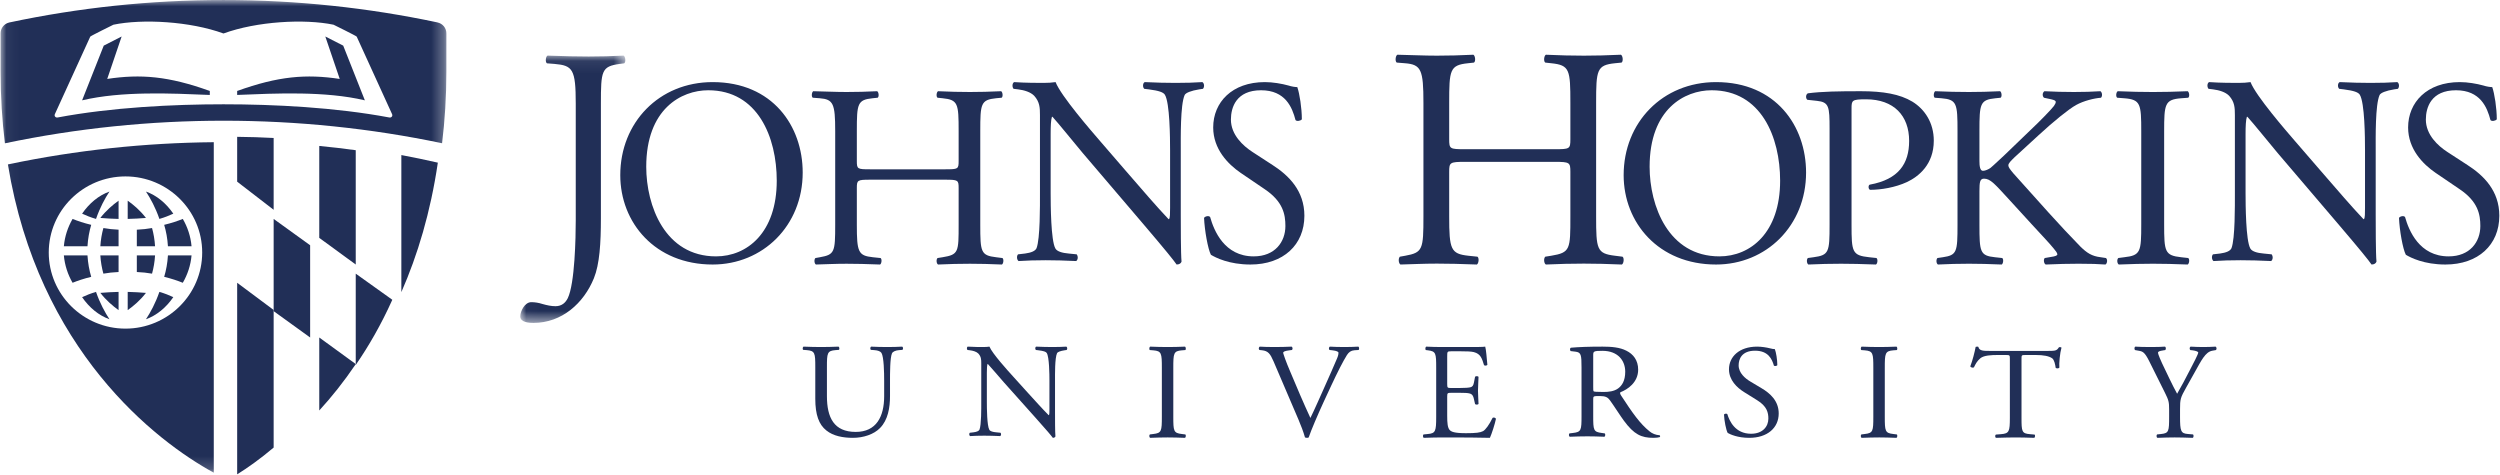
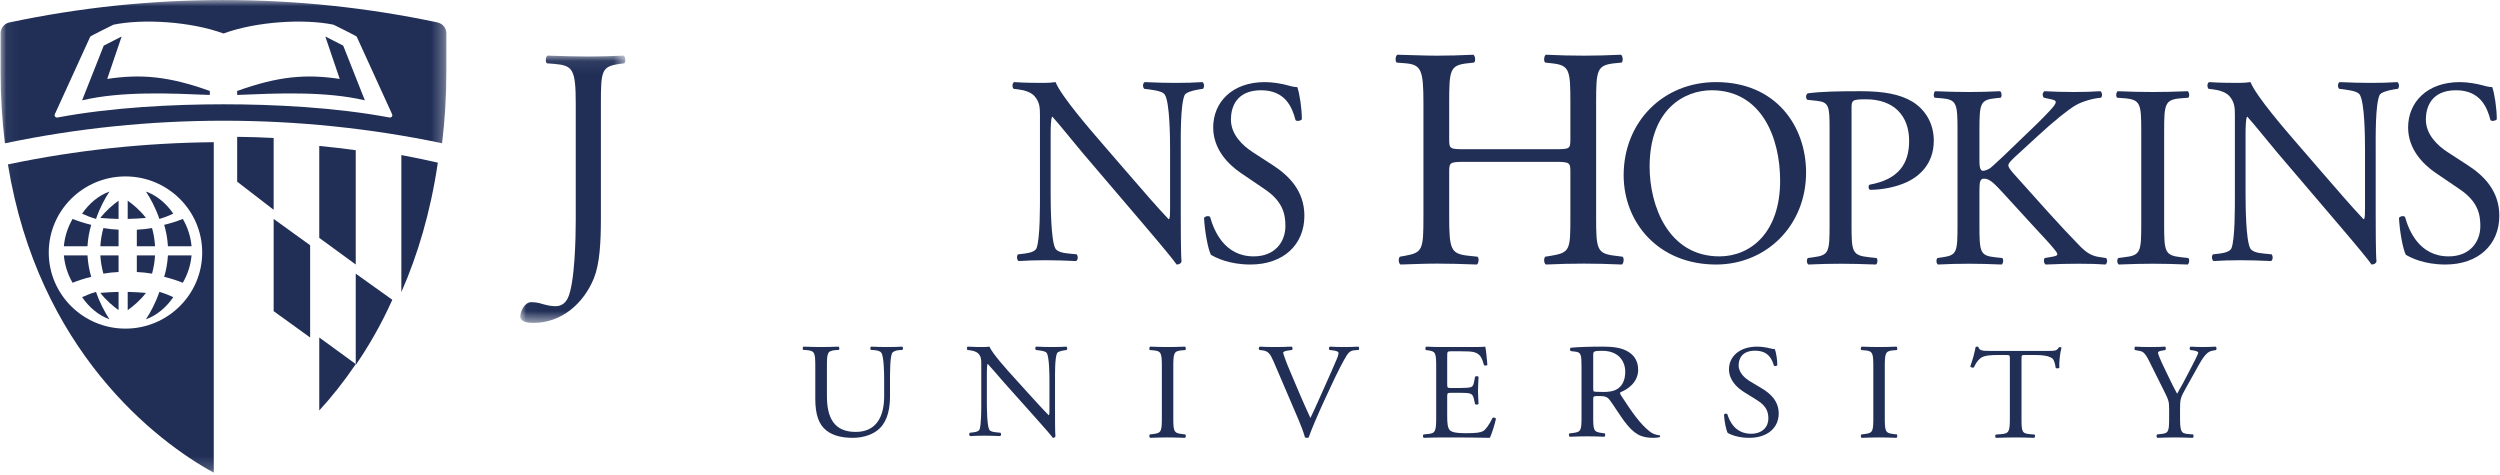
<svg xmlns="http://www.w3.org/2000/svg" xmlns:xlink="http://www.w3.org/1999/xlink" width="200px" height="38px" viewBox="0 0 200 38" version="1.1">
  <title>johns-hopkins-logo</title>
  <defs>
    <polygon id="path-1" points="0.046 0.003 35.711 0.003 35.711 37.816 0.046 37.816" />
    <polygon id="path-3" points="0.026 0.069 8.431 0.069 8.431 21.454 0.026 21.454" />
  </defs>
  <g id="v1" stroke="none" stroke-width="1" fill="none" fill-rule="evenodd">
    <g id="HomePage-Desktop" transform="translate(-165, -621)">
      <g id="johns-hopkins-logo" transform="translate(165, 621)">
        <path d="M70.733,30.46 C70.733,29.794 70.71,28.558 70.518,28.236 C70.438,28.106 70.233,28.031 69.949,28.01 L69.665,27.989 C69.598,27.912 69.619,27.774 69.686,27.73 C70.12,27.752 70.539,27.762 70.983,27.762 C71.46,27.762 71.766,27.752 72.177,27.73 C72.267,27.784 72.256,27.923 72.2,27.989 L71.926,28.01 C71.643,28.031 71.426,28.128 71.358,28.268 C71.201,28.623 71.201,29.857 71.201,30.46 L71.201,31.676 C71.201,32.609 71.041,33.598 70.403,34.241 C69.914,34.748 69.072,35.027 68.232,35.027 C67.448,35.027 66.665,34.886 66.109,34.437 C65.508,33.964 65.223,33.179 65.223,31.901 L65.223,29.364 C65.223,28.247 65.199,28.064 64.54,28.01 L64.257,27.989 C64.19,27.945 64.212,27.762 64.279,27.73 C64.846,27.752 65.233,27.762 65.688,27.762 C66.154,27.762 66.53,27.752 67.084,27.73 C67.154,27.762 67.176,27.945 67.108,27.989 L66.836,28.01 C66.177,28.064 66.154,28.247 66.154,29.364 L66.154,31.686 C66.154,33.415 66.721,34.553 68.46,34.553 C70.107,34.553 70.733,33.33 70.733,31.696 L70.733,30.46" id="Fill-1" fill="#212F57" />
        <path d="M84.402,33.029 C84.402,33.351 84.402,34.629 84.434,34.909 C84.414,34.973 84.348,35.027 84.227,35.027 C84.096,34.844 83.78,34.469 82.829,33.405 L80.294,30.569 C79.998,30.235 79.255,29.354 79.026,29.117 L79.004,29.117 C78.96,29.245 78.948,29.494 78.948,29.815 L78.948,32.157 C78.948,32.663 78.96,34.06 79.147,34.382 C79.211,34.501 79.431,34.564 79.705,34.586 L80.043,34.62 C80.108,34.704 80.097,34.833 80.019,34.887 C79.529,34.867 79.147,34.854 78.742,34.854 C78.282,34.854 77.988,34.867 77.605,34.887 C77.527,34.833 77.517,34.684 77.583,34.62 L77.878,34.586 C78.131,34.553 78.304,34.489 78.359,34.37 C78.512,33.986 78.501,32.673 78.501,32.157 L78.501,29.053 C78.501,28.751 78.49,28.526 78.261,28.278 C78.108,28.128 77.844,28.053 77.583,28.021 L77.399,27.999 C77.333,27.935 77.333,27.774 77.419,27.73 C77.878,27.762 78.457,27.762 78.654,27.762 C78.83,27.762 79.014,27.752 79.156,27.73 C79.375,28.278 80.666,29.698 81.026,30.094 L82.085,31.266 C82.84,32.093 83.375,32.695 83.89,33.212 L83.91,33.212 C83.955,33.158 83.955,32.985 83.955,32.76 L83.955,30.46 C83.955,29.956 83.943,28.558 83.737,28.236 C83.671,28.138 83.496,28.074 83.059,28.021 L82.872,27.999 C82.797,27.935 82.806,27.762 82.894,27.73 C83.397,27.752 83.769,27.762 84.185,27.762 C84.653,27.762 84.939,27.752 85.309,27.73 C85.397,27.784 85.397,27.935 85.332,27.999 L85.179,28.021 C84.828,28.074 84.61,28.16 84.567,28.247 C84.381,28.634 84.402,29.965 84.402,30.46 L84.402,33.029" id="Fill-2" fill="#212F57" />
        <path d="M92.948,29.429 C92.948,28.267 92.925,28.081 92.266,28.027 L91.986,28.005 C91.919,27.96 91.942,27.762 92.009,27.73 C92.567,27.754 92.948,27.762 93.417,27.762 C93.864,27.762 94.243,27.754 94.802,27.73 C94.869,27.762 94.891,27.96 94.825,28.005 L94.546,28.027 C93.886,28.081 93.864,28.267 93.864,29.429 L93.864,33.33 C93.864,34.49 93.886,34.644 94.546,34.72 L94.825,34.755 C94.891,34.797 94.869,34.994 94.802,35.027 C94.243,35.007 93.864,34.994 93.417,34.994 C92.948,34.994 92.567,35.007 92.009,35.027 C91.942,34.994 91.919,34.82 91.986,34.755 L92.266,34.72 C92.925,34.644 92.948,34.49 92.948,33.33 L92.948,29.429" id="Fill-3" fill="#212F57" />
        <path d="M101.88,28.902 C101.619,28.3 101.45,28.074 100.961,28.021 L100.755,27.999 C100.677,27.935 100.688,27.784 100.778,27.73 C101.108,27.752 101.471,27.762 101.959,27.762 C102.458,27.762 102.856,27.752 103.333,27.73 C103.412,27.774 103.435,27.935 103.357,27.999 L103.184,28.021 C102.753,28.074 102.664,28.138 102.651,28.225 C102.674,28.333 102.866,28.913 103.218,29.73 C103.741,30.976 104.263,32.211 104.832,33.437 C105.183,32.728 105.66,31.622 105.921,31.051 C106.249,30.321 106.785,29.107 106.977,28.644 C107.068,28.419 107.079,28.3 107.079,28.225 C107.079,28.15 106.965,28.064 106.567,28.021 L106.364,27.999 C106.283,27.935 106.306,27.774 106.387,27.73 C106.704,27.752 107.137,27.762 107.565,27.762 C107.941,27.762 108.294,27.752 108.667,27.73 C108.746,27.774 108.746,27.945 108.691,27.999 L108.351,28.021 C108.077,28.042 107.907,28.172 107.759,28.397 C107.443,28.902 106.998,29.774 106.489,30.868 L105.876,32.189 C105.421,33.179 104.887,34.424 104.695,34.995 C104.66,35.016 104.616,35.027 104.572,35.027 C104.514,35.027 104.458,35.016 104.399,34.995 C104.274,34.543 104.07,34.018 103.877,33.566 L101.88,28.902" id="Fill-4" fill="#212F57" />
        <path d="M114.895,29.409 C114.895,28.267 114.874,28.103 114.241,28.027 L114.069,28.005 C114.005,27.96 114.027,27.762 114.092,27.73 C114.554,27.753 114.918,27.762 115.356,27.762 L117.372,27.762 C118.058,27.762 118.689,27.762 118.817,27.73 C118.882,27.916 118.946,28.706 118.99,29.19 C118.946,29.255 118.775,29.275 118.721,29.21 C118.561,28.695 118.464,28.312 117.907,28.168 C117.682,28.113 117.339,28.103 116.867,28.103 L116.095,28.103 C115.776,28.103 115.776,28.126 115.776,28.541 L115.776,30.733 C115.776,31.04 115.808,31.04 116.127,31.04 L116.751,31.04 C117.199,31.04 117.532,31.018 117.661,30.974 C117.79,30.93 117.865,30.863 117.918,30.59 L118.005,30.141 C118.058,30.076 118.238,30.076 118.282,30.152 C118.282,30.415 118.238,30.844 118.238,31.259 C118.238,31.654 118.282,32.071 118.282,32.31 C118.238,32.388 118.058,32.388 118.005,32.322 L117.907,31.895 C117.865,31.699 117.79,31.534 117.576,31.479 C117.426,31.435 117.167,31.424 116.751,31.424 L116.127,31.424 C115.808,31.424 115.776,31.435 115.776,31.721 L115.776,33.265 C115.776,33.845 115.808,34.217 115.976,34.403 C116.107,34.535 116.331,34.655 117.275,34.655 C118.101,34.655 118.411,34.611 118.647,34.491 C118.84,34.382 119.129,33.999 119.407,33.429 C119.483,33.374 119.634,33.405 119.676,33.506 C119.601,33.89 119.332,34.732 119.192,35.027 C118.229,35.008 117.275,34.995 116.321,34.995 L115.356,34.995 C114.895,34.995 114.53,35.008 113.897,35.027 C113.833,34.995 113.813,34.821 113.877,34.756 L114.23,34.721 C114.842,34.667 114.895,34.501 114.895,33.353 L114.895,29.409" id="Fill-5" fill="#212F57" />
        <path d="M127.457,30.946 C127.457,31.141 127.457,31.26 127.491,31.304 C127.525,31.336 127.695,31.357 128.275,31.357 C128.686,31.357 129.118,31.315 129.448,31.075 C129.755,30.849 130.018,30.47 130.018,29.734 C130.018,28.878 129.461,28.066 128.194,28.066 C127.491,28.066 127.457,28.109 127.457,28.413 L127.457,30.946 Z M126.522,29.398 C126.522,28.37 126.488,28.186 126.021,28.131 L125.658,28.088 C125.579,28.034 125.579,27.86 125.67,27.817 C126.305,27.761 127.093,27.73 128.207,27.73 C128.914,27.73 129.585,27.785 130.109,28.056 C130.654,28.325 131.053,28.813 131.053,29.573 C131.053,30.599 130.201,31.163 129.632,31.379 C129.574,31.444 129.632,31.553 129.687,31.64 C130.597,33.035 131.202,33.903 131.977,34.519 C132.17,34.68 132.456,34.8 132.763,34.82 C132.82,34.843 132.829,34.929 132.774,34.972 C132.671,35.003 132.488,35.027 132.273,35.027 C131.303,35.027 130.722,34.755 129.917,33.663 C129.619,33.263 129.152,32.516 128.799,32.029 C128.629,31.791 128.446,31.683 127.992,31.683 C127.479,31.683 127.457,31.692 127.457,31.922 L127.457,33.285 C127.457,34.419 127.479,34.551 128.141,34.637 L128.377,34.671 C128.446,34.723 128.424,34.907 128.356,34.94 C127.844,34.92 127.457,34.907 127.001,34.907 C126.522,34.907 126.112,34.92 125.579,34.94 C125.51,34.907 125.486,34.746 125.555,34.671 L125.839,34.637 C126.499,34.561 126.522,34.419 126.522,33.285 L126.522,29.398 L126.522,29.398 Z" id="Fill-6" fill="#212F57" />
        <path d="M139.942,35.027 C139.014,35.027 138.427,34.753 138.217,34.636 C138.084,34.404 137.941,33.656 137.919,33.161 C137.974,33.086 138.139,33.067 138.186,33.13 C138.351,33.668 138.804,34.7 140.087,34.7 C141.015,34.7 141.469,34.122 141.469,33.489 C141.469,33.023 141.369,32.506 140.562,32.012 L139.513,31.358 C138.959,31.009 138.318,30.409 138.318,29.545 C138.318,28.542 139.137,27.73 140.573,27.73 C140.915,27.73 141.313,27.793 141.602,27.866 C141.744,27.909 141.899,27.929 141.987,27.929 C142.087,28.183 142.186,28.774 142.186,29.217 C142.142,29.28 141.965,29.312 141.911,29.249 C141.767,28.742 141.469,28.056 140.406,28.056 C139.325,28.056 139.091,28.742 139.091,29.227 C139.091,29.841 139.621,30.281 140.03,30.523 L140.915,31.052 C141.613,31.463 142.297,32.074 142.297,33.076 C142.297,34.237 141.381,35.027 139.942,35.027" id="Fill-7" fill="#212F57" />
        <path d="M149.866,29.429 C149.866,28.267 149.845,28.081 149.185,28.027 L148.905,28.005 C148.838,27.96 148.861,27.762 148.928,27.73 C149.488,27.754 149.866,27.762 150.336,27.762 C150.783,27.762 151.161,27.754 151.721,27.73 C151.788,27.762 151.811,27.96 151.742,28.005 L151.462,28.027 C150.806,28.081 150.783,28.267 150.783,29.429 L150.783,33.33 C150.783,34.49 150.806,34.644 151.462,34.72 L151.742,34.755 C151.811,34.797 151.788,34.994 151.721,35.027 C151.161,35.007 150.783,34.994 150.336,34.994 C149.866,34.994 149.488,35.007 148.928,35.027 C148.861,34.994 148.838,34.82 148.905,34.755 L149.185,34.72 C149.845,34.644 149.866,34.49 149.866,33.33 L149.866,29.429" id="Fill-8" fill="#212F57" />
        <path d="M161.721,33.423 C161.721,34.522 161.742,34.681 162.399,34.733 L162.763,34.766 C162.832,34.806 162.807,34.995 162.74,35.027 C162.093,35.007 161.708,34.995 161.254,34.995 C160.8,34.995 160.403,35.007 159.675,35.027 C159.607,34.995 159.586,34.816 159.675,34.766 L160.085,34.733 C160.732,34.681 160.789,34.522 160.789,33.423 L160.789,28.735 C160.789,28.409 160.789,28.4 160.448,28.4 L159.823,28.4 C159.336,28.4 158.713,28.421 158.428,28.662 C158.156,28.893 158.042,29.123 157.916,29.386 C157.828,29.448 157.666,29.396 157.622,29.313 C157.804,28.84 157.974,28.168 158.053,27.75 C158.089,27.729 158.235,27.717 158.268,27.75 C158.337,28.085 158.713,28.073 159.235,28.073 L163.831,28.073 C164.443,28.073 164.545,28.053 164.715,27.781 C164.772,27.761 164.897,27.771 164.919,27.812 C164.793,28.242 164.715,29.091 164.749,29.407 C164.705,29.489 164.511,29.489 164.454,29.427 C164.42,29.165 164.339,28.777 164.172,28.662 C163.91,28.483 163.479,28.4 162.853,28.4 L162.048,28.4 C161.708,28.4 161.721,28.409 161.721,28.756 L161.721,33.423" id="Fill-9" fill="#212F57" />
        <path d="M174.403,33.33 C174.403,34.5 174.466,34.677 175.041,34.72 L175.447,34.755 C175.509,34.82 175.488,34.994 175.425,35.027 C174.765,35.007 174.403,34.994 173.977,34.994 C173.53,34.994 173.149,35.007 172.585,35.027 C172.521,34.994 172.499,34.82 172.563,34.755 L172.895,34.72 C173.51,34.654 173.53,34.5 173.53,33.33 L173.53,32.77 C173.53,32.168 173.498,32.026 173.192,31.413 L171.936,28.892 C171.574,28.168 171.415,28.113 171.096,28.059 L170.799,28.005 C170.734,27.927 170.746,27.775 170.82,27.73 C171.159,27.753 171.542,27.762 172.053,27.762 C172.543,27.762 172.925,27.753 173.192,27.73 C173.287,27.762 173.287,27.939 173.223,28.005 L173.086,28.027 C172.714,28.082 172.638,28.136 172.638,28.224 C172.638,28.333 172.914,28.958 172.968,29.068 C173.361,29.878 173.754,30.743 174.17,31.501 C174.498,30.92 174.85,30.284 175.168,29.648 C175.467,29.079 175.859,28.333 175.859,28.201 C175.859,28.136 175.668,28.059 175.414,28.027 L175.222,28.005 C175.149,27.927 175.159,27.775 175.244,27.73 C175.625,27.753 175.934,27.762 176.263,27.762 C176.593,27.762 176.891,27.753 177.253,27.73 C177.339,27.786 177.348,27.939 177.275,28.005 L176.977,28.059 C176.424,28.159 176.103,28.849 175.572,29.791 L174.904,30.985 C174.435,31.819 174.403,31.918 174.403,32.76 L174.403,33.33" id="Fill-10" fill="#212F57" />
-         <path d="M18.973,37.946 C19.804,37.431 20.807,36.723 21.892,35.805 L21.892,24.798 L18.973,22.622 L18.973,37.946" id="Fill-11" fill="#212F57" />
        <path d="M18.973,14.534 L21.892,16.784 L21.892,11.038 C20.92,10.985 19.947,10.955 18.973,10.946 L18.973,14.534" id="Fill-12" fill="#212F57" />
        <path d="M28.459,12.017 C27.49,11.881 26.517,11.769 25.541,11.676 L25.541,19.03 L28.459,21.162 L28.459,12.017" id="Fill-13" fill="#212F57" />
        <path d="M25.541,27 L25.541,32.838 C26.522,31.771 27.509,30.536 28.459,29.133 L28.459,29.124 L25.541,27" id="Fill-14" fill="#212F57" />
        <path d="M28.093,28.829 C28.094,28.827 28.095,28.826 28.096,28.821 L28.093,28.82 L28.093,28.829" id="Fill-15" fill="#212F57" />
        <path d="M32.108,12.405 L32.108,23.346 L32.117,23.351 C33.404,20.417 34.442,16.994 35.027,13.012 L34.926,12.99 C33.993,12.775 33.052,12.582 32.108,12.405" id="Fill-16" fill="#212F57" />
        <polyline id="Fill-17" fill="#212F57" points="21.892 17.514 21.892 24.892 24.811 27 24.811 19.621 21.892 17.514" />
        <path d="M28.459,21.892 L28.459,29.188 L28.463,29.189 C29.508,27.674 30.501,25.948 31.378,23.998 L31.378,23.977 L28.459,21.892" id="Fill-18" fill="#212F57" />
        <path d="M31.739,23.725 C31.743,23.721 31.745,23.715 31.747,23.711 L31.739,23.707 L31.739,23.725" id="Fill-19" fill="#212F57" />
        <path d="M11.676,25.541 C12.534,25.232 13.288,24.61 13.865,23.771 C13.548,23.623 13.179,23.474 12.751,23.351 C12.435,24.264 12.038,24.992 11.676,25.541" id="Fill-20" fill="#212F57" />
        <path d="M6.568,23.774 C7.144,24.612 7.899,25.234 8.757,25.541 C8.395,24.991 7.997,24.264 7.681,23.351 C7.254,23.476 6.885,23.626 6.568,23.774" id="Fill-21" fill="#212F57" />
        <path d="M9.486,16.054 C9.024,16.384 8.48,16.848 8.027,17.435 C8.484,17.474 8.971,17.502 9.486,17.514 L9.486,16.054" id="Fill-22" fill="#212F57" />
        <path d="M13.135,22.147 C13.719,22.289 14.218,22.457 14.624,22.622 C15.004,21.967 15.253,21.229 15.324,20.432 L13.435,20.432 C13.397,21.053 13.29,21.626 13.135,22.147" id="Fill-23" fill="#212F57" />
        <path d="M8.757,15.324 C7.899,15.631 7.145,16.255 6.568,17.093 C6.885,17.242 7.254,17.39 7.681,17.514 C7.997,16.602 8.395,15.873 8.757,15.324" id="Fill-24" fill="#212F57" />
        <path d="M13.865,17.093 C13.289,16.255 12.534,15.631 11.676,15.324 C12.038,15.874 12.437,16.603 12.752,17.514 C13.179,17.39 13.549,17.241 13.865,17.093" id="Fill-25" fill="#212F57" />
        <path d="M13.435,19.703 L15.324,19.703 C15.253,18.907 15.005,18.166 14.624,17.514 C14.218,17.678 13.72,17.846 13.135,17.987 C13.29,18.508 13.397,19.082 13.435,19.703" id="Fill-26" fill="#212F57" />
        <path d="M10.216,24.811 C10.679,24.483 11.224,24.02 11.676,23.432 C11.218,23.392 10.733,23.365 10.216,23.351 L10.216,24.811" id="Fill-27" fill="#212F57" />
        <path d="M9.486,20.432 L8.027,20.432 C8.061,20.962 8.148,21.449 8.271,21.892 C8.645,21.825 9.05,21.78 9.486,21.761 L9.486,20.432" id="Fill-28" fill="#212F57" />
        <path d="M10.946,21.761 C11.382,21.78 11.79,21.824 12.163,21.892 C12.285,21.449 12.373,20.963 12.405,20.432 L10.946,20.432 L10.946,21.761" id="Fill-29" fill="#212F57" />
        <path d="M11.676,17.435 C11.225,16.845 10.68,16.381 10.216,16.054 L10.216,17.514 C10.733,17.502 11.221,17.474 11.676,17.435" id="Fill-30" fill="#212F57" />
        <path d="M12.405,19.703 C12.373,19.173 12.286,18.686 12.164,18.243 C11.79,18.31 11.384,18.357 10.946,18.376 L10.946,19.703 L12.405,19.703" id="Fill-31" fill="#212F57" />
        <path d="M8.027,23.431 C8.481,24.015 9.023,24.48 9.486,24.811 L9.486,23.351 C8.97,23.365 8.484,23.391 8.027,23.431" id="Fill-32" fill="#212F57" />
        <path d="M7.297,17.987 C6.711,17.846 6.214,17.678 5.806,17.514 C5.429,18.166 5.18,18.907 5.108,19.703 L6.998,19.703 C7.036,19.082 7.143,18.509 7.297,17.987" id="Fill-33" fill="#212F57" />
        <path d="M9.486,18.375 C9.05,18.357 8.645,18.31 8.271,18.243 C8.148,18.686 8.061,19.172 8.027,19.703 L9.486,19.703 L9.486,18.375" id="Fill-34" fill="#212F57" />
        <path d="M6.998,20.432 L5.108,20.432 C5.18,21.229 5.428,21.968 5.806,22.622 C6.214,22.457 6.711,22.289 7.297,22.146 C7.143,21.626 7.036,21.053 6.998,20.432" id="Fill-35" fill="#212F57" />
        <g id="Group-39">
          <mask id="mask-2" fill="white">
            <use xlink:href="#path-1" />
          </mask>
          <g id="Clip-37" />
          <path d="M10.036,14.113 C13.422,14.113 16.176,16.844 16.176,20.201 C16.176,23.556 13.422,26.29 10.036,26.29 C6.653,26.29 3.9,23.556 3.9,20.201 C3.9,16.844 6.653,14.113 10.036,14.113 M0.633,13.155 C3.056,28.012 12.432,35.262 17.102,37.816 L17.102,11.376 C11.583,11.427 6.083,12.013 0.747,13.13 L0.633,13.155" id="Fill-36" fill="#212F57" mask="url(#mask-2)" />
          <path d="M31.144,9.398 C26.851,8.59 21.919,8.343 17.88,8.343 L17.877,8.343 C13.838,8.343 8.905,8.59 4.613,9.398 C4.451,9.432 4.308,9.285 4.397,9.114 L7.221,2.93 C7.25,2.873 9.074,1.977 9.074,1.977 C11.393,1.493 15.21,1.705 17.874,2.677 L17.884,2.677 C20.547,1.705 24.364,1.493 26.683,1.977 C26.683,1.977 28.506,2.873 28.536,2.93 L31.358,9.114 C31.449,9.285 31.306,9.432 31.144,9.398 M35,1.797 L34.988,1.791 C29.469,0.623 23.746,0.002 17.878,0.002 C12.002,0.002 6.272,0.624 0.748,1.797 L0.724,1.803 C0.334,1.9 0.046,2.248 0.046,2.666 L0.047,5.736 C0.047,7.754 0.171,9.657 0.393,11.464 C6.13,10.259 12.012,9.657 17.894,9.657 C23.769,9.657 29.643,10.259 35.366,11.459 C35.586,9.656 35.71,7.752 35.71,5.736 L35.711,2.666 C35.711,2.237 35.406,1.88 35,1.797" id="Fill-38" fill="#212F57" mask="url(#mask-2)" />
        </g>
        <path d="M26.024,2.919 L27.178,6.315 C24.49,5.909 22.262,6.093 18.973,7.277 L18.973,7.595 C22.081,7.467 26.011,7.276 29.189,8.027 L27.457,3.65 L26.024,2.919" id="Fill-40" fill="#212F57" />
        <path d="M8.578,6.314 L9.732,2.919 L8.3,3.65 L6.568,8.027 C9.744,7.276 13.676,7.466 16.784,7.596 L16.784,7.278 C13.495,6.093 11.266,5.908 8.578,6.314" id="Fill-41" fill="#212F57" />
        <g id="Group-44" transform="translate(41.595, 4.378)">
          <mask id="mask-4" fill="white">
            <use xlink:href="#path-3" />
          </mask>
          <g id="Clip-43" />
          <path d="M4.465,3.906 C4.465,1.157 4.22,0.861 2.773,0.736 L2.16,0.688 C2.012,0.588 2.061,0.143 2.208,0.069 C3.631,0.118 4.465,0.143 5.495,0.143 C6.477,0.143 7.311,0.118 8.292,0.069 C8.439,0.143 8.489,0.588 8.343,0.688 L7.974,0.736 C6.527,0.936 6.477,1.28 6.477,3.906 L6.477,13.089 C6.477,15.044 6.378,16.752 5.914,17.889 C5.103,19.872 3.362,21.455 1.079,21.455 C0.786,21.455 0.026,21.43 0.026,20.934 C0.026,20.514 0.391,19.795 0.907,19.795 C1.202,19.795 1.498,19.844 1.816,19.945 C2.16,20.043 2.503,20.118 2.847,20.118 C3.362,20.118 3.656,19.82 3.828,19.474 C4.393,18.31 4.465,14.598 4.465,13.261 L4.465,3.906" id="Fill-42" fill="#212F57" mask="url(#mask-4)" />
        </g>
-         <path d="M62.14,14.456 C62.14,10.977 60.625,7.221 56.659,7.221 C54.5,7.221 51.699,8.72 51.699,13.339 C51.699,16.459 53.192,20.51 57.283,20.51 C59.774,20.51 62.14,18.612 62.14,14.456 M49.622,14.013 C49.622,9.795 52.737,6.568 57.012,6.568 C61.808,6.568 64.216,10.09 64.216,13.802 C64.216,18.063 61.02,21.162 57.012,21.162 C52.404,21.162 49.622,17.809 49.622,14.013" id="Fill-45" fill="#212F57" />
-         <path d="M69.602,14.375 C68.59,14.375 68.547,14.418 68.547,15.043 L68.547,17.977 C68.547,20.163 68.652,20.454 69.833,20.579 L70.446,20.643 C70.572,20.725 70.53,21.1 70.404,21.162 C69.264,21.12 68.547,21.1 67.723,21.1 C66.816,21.1 66.098,21.142 65.275,21.162 C65.149,21.1 65.107,20.766 65.234,20.643 L65.593,20.579 C66.773,20.371 66.816,20.163 66.816,17.977 L66.816,10.482 C66.816,8.297 66.669,7.944 65.571,7.859 L65.023,7.818 C64.895,7.734 64.938,7.36 65.064,7.297 C66.098,7.317 66.816,7.36 67.723,7.36 C68.547,7.36 69.264,7.34 70.171,7.297 C70.298,7.36 70.341,7.734 70.213,7.818 L69.812,7.859 C68.59,7.984 68.547,8.297 68.547,10.482 L68.547,12.877 C68.547,13.522 68.59,13.544 69.602,13.544 L75.637,13.544 C76.649,13.544 76.691,13.522 76.691,12.877 L76.691,10.482 C76.691,8.297 76.649,7.984 75.404,7.859 L75.003,7.818 C74.877,7.734 74.919,7.36 75.046,7.297 C76.016,7.34 76.733,7.36 77.598,7.36 C78.422,7.36 79.139,7.34 80.089,7.297 C80.214,7.36 80.258,7.734 80.131,7.818 L79.688,7.859 C78.464,7.984 78.422,8.297 78.422,10.482 L78.422,17.977 C78.422,20.163 78.464,20.434 79.688,20.579 L80.194,20.643 C80.32,20.725 80.279,21.1 80.151,21.162 C79.139,21.12 78.422,21.1 77.598,21.1 C76.733,21.1 75.974,21.12 75.046,21.162 C74.919,21.1 74.877,20.766 75.003,20.643 L75.404,20.579 C76.691,20.371 76.691,20.163 76.691,17.977 L76.691,15.043 C76.691,14.418 76.649,14.375 75.637,14.375 L69.602,14.375" id="Fill-46" fill="#212F57" />
        <path d="M94.462,17.165 C94.462,17.811 94.462,20.367 94.523,20.926 C94.483,21.056 94.357,21.162 94.129,21.162 C93.877,20.799 93.272,20.046 91.458,17.917 L86.618,12.242 C86.054,11.576 84.635,9.813 84.198,9.342 L84.156,9.342 C84.072,9.599 84.052,10.093 84.052,10.738 L84.052,15.425 C84.052,16.434 84.072,19.229 84.427,19.872 C84.553,20.111 84.97,20.239 85.491,20.282 L86.136,20.347 C86.262,20.517 86.242,20.776 86.096,20.884 C85.158,20.841 84.427,20.818 83.655,20.818 C82.779,20.818 82.215,20.841 81.484,20.884 C81.339,20.776 81.318,20.474 81.444,20.347 L82.006,20.282 C82.487,20.216 82.821,20.088 82.925,19.852 C83.217,19.079 83.197,16.456 83.197,15.425 L83.197,9.212 C83.197,8.61 83.177,8.157 82.738,7.665 C82.445,7.364 81.946,7.212 81.444,7.148 L81.088,7.106 C80.964,6.977 80.964,6.655 81.131,6.568 C82.006,6.632 83.112,6.632 83.489,6.632 C83.822,6.632 84.177,6.611 84.447,6.568 C84.866,7.665 87.327,10.502 88.016,11.297 L90.039,13.64 C91.478,15.295 92.501,16.499 93.482,17.53 L93.523,17.53 C93.607,17.424 93.607,17.079 93.607,16.627 L93.607,12.027 C93.607,11.017 93.585,8.224 93.19,7.578 C93.065,7.384 92.729,7.255 91.895,7.148 L91.542,7.106 C91.396,6.977 91.416,6.632 91.583,6.568 C92.543,6.611 93.252,6.632 94.045,6.632 C94.941,6.632 95.483,6.611 96.193,6.568 C96.36,6.676 96.36,6.977 96.236,7.106 L95.944,7.148 C95.276,7.255 94.858,7.428 94.774,7.599 C94.421,8.373 94.462,11.039 94.462,12.027 L94.462,17.165" id="Fill-47" fill="#212F57" />
        <path d="M100.034,21.162 C98.332,21.162 97.258,20.615 96.872,20.382 C96.631,19.918 96.367,18.421 96.324,17.43 C96.427,17.281 96.73,17.24 96.812,17.367 C97.116,18.441 97.946,20.51 100.297,20.51 C102,20.51 102.832,19.349 102.832,18.084 C102.832,17.155 102.649,16.123 101.169,15.13 L99.243,13.822 C98.232,13.127 97.056,11.923 97.056,10.195 C97.056,8.191 98.554,6.568 101.19,6.568 C101.818,6.568 102.548,6.694 103.075,6.841 C103.337,6.927 103.621,6.968 103.783,6.968 C103.965,7.474 104.148,8.656 104.148,9.541 C104.068,9.668 103.743,9.731 103.641,9.605 C103.378,8.592 102.832,7.221 100.885,7.221 C98.9,7.221 98.473,8.592 98.473,9.564 C98.473,10.785 99.448,11.671 100.197,12.157 L101.818,13.211 C103.095,14.034 104.351,15.257 104.351,17.261 C104.351,19.58 102.669,21.162 100.034,21.162" id="Fill-48" fill="#212F57" />
        <path d="M117.191,12.948 C115.985,12.948 115.935,12.998 115.935,13.754 L115.935,17.307 C115.935,19.953 116.06,20.306 117.466,20.459 L118.196,20.535 C118.346,20.636 118.297,21.089 118.145,21.162 C116.789,21.113 115.935,21.089 114.956,21.089 C113.875,21.089 113.02,21.138 112.041,21.162 C111.89,21.089 111.84,20.685 111.991,20.535 L112.418,20.459 C113.823,20.205 113.875,19.953 113.875,17.307 L113.875,8.234 C113.875,5.587 113.699,5.158 112.393,5.059 L111.74,5.007 C111.589,4.908 111.639,4.453 111.79,4.378 C113.02,4.402 113.875,4.453 114.956,4.453 C115.935,4.453 116.789,4.429 117.869,4.378 C118.02,4.453 118.07,4.908 117.918,5.007 L117.441,5.059 C115.985,5.21 115.935,5.587 115.935,8.234 L115.935,11.133 C115.935,11.914 115.985,11.937 117.191,11.937 L124.376,11.937 C125.581,11.937 125.63,11.914 125.63,11.133 L125.63,8.234 C125.63,5.587 125.581,5.21 124.098,5.059 L123.621,5.007 C123.471,4.908 123.521,4.453 123.672,4.378 C124.825,4.429 125.682,4.453 126.711,4.453 C127.69,4.453 128.545,4.429 129.675,4.378 C129.826,4.453 129.877,4.908 129.725,5.007 L129.198,5.059 C127.742,5.21 127.69,5.587 127.69,8.234 L127.69,17.307 C127.69,19.953 127.742,20.282 129.198,20.459 L129.801,20.535 C129.952,20.636 129.901,21.089 129.75,21.162 C128.545,21.113 127.69,21.089 126.711,21.089 C125.682,21.089 124.777,21.113 123.672,21.162 C123.521,21.089 123.471,20.685 123.621,20.535 L124.098,20.459 C125.63,20.205 125.63,19.953 125.63,17.307 L125.63,13.754 C125.63,12.998 125.581,12.948 124.376,12.948 L117.191,12.948" id="Fill-49" fill="#212F57" />
        <path d="M142.41,14.456 C142.41,10.977 140.896,7.221 136.93,7.221 C134.771,7.221 131.969,8.72 131.969,13.339 C131.969,16.459 133.464,20.51 137.553,20.51 C140.045,20.51 142.41,18.612 142.41,14.456 M129.892,14.013 C129.892,9.795 133.008,6.568 137.283,6.568 C142.079,6.568 144.486,10.09 144.486,13.802 C144.486,18.063 141.29,21.162 137.283,21.162 C132.675,21.162 129.892,17.809 129.892,14.013" id="Fill-50" fill="#212F57" />
        <path d="M148.123,17.977 C148.123,20.162 148.166,20.433 149.538,20.579 L150.117,20.641 C150.245,20.744 150.203,21.099 150.073,21.162 C148.853,21.119 148.145,21.099 147.288,21.099 C146.387,21.099 145.616,21.119 144.673,21.162 C144.544,21.099 144.502,20.766 144.63,20.641 L145.081,20.579 C146.324,20.413 146.366,20.162 146.366,17.977 L146.366,10.296 C146.366,8.526 146.324,8.172 145.359,8.068 L144.587,7.984 C144.437,7.86 144.458,7.548 144.63,7.465 C145.766,7.318 147.095,7.297 148.873,7.297 C150.652,7.297 151.982,7.526 152.988,8.131 C153.974,8.734 154.703,9.817 154.703,11.252 C154.703,13.167 153.482,14.127 152.559,14.563 C151.616,15 150.481,15.186 149.602,15.186 C149.452,15.126 149.452,14.813 149.58,14.772 C151.895,14.355 152.731,13.084 152.731,11.274 C152.731,9.254 151.509,7.944 149.281,7.944 C148.145,7.944 148.123,8.026 148.123,8.694 L148.123,17.977" id="Fill-51" fill="#212F57" />
        <path d="M156.601,10.482 C156.601,8.297 156.558,7.963 155.315,7.86 L154.78,7.819 C154.652,7.734 154.695,7.36 154.822,7.297 C155.871,7.34 156.558,7.36 157.52,7.36 C158.355,7.36 159.084,7.34 160.005,7.297 C160.134,7.36 160.177,7.734 160.047,7.819 L159.641,7.86 C158.398,7.984 158.355,8.297 158.355,10.482 L158.355,12.878 C158.355,13.272 158.398,13.666 158.636,13.666 C158.827,13.666 159.084,13.542 159.234,13.438 C159.534,13.189 160.091,12.647 160.327,12.438 L162.638,10.213 C163.045,9.836 164.096,8.775 164.309,8.485 C164.417,8.337 164.46,8.234 164.46,8.151 C164.46,8.068 164.374,8.006 164.096,7.943 L163.517,7.819 C163.367,7.672 163.389,7.402 163.559,7.297 C164.309,7.34 165.165,7.36 165.915,7.36 C166.665,7.36 167.393,7.34 168.034,7.297 C168.186,7.402 168.206,7.694 168.079,7.819 C167.522,7.86 166.687,8.068 166.087,8.401 C165.488,8.734 164.287,9.711 163.088,10.816 L161.162,12.584 C160.862,12.878 160.668,13.064 160.668,13.23 C160.668,13.378 160.798,13.542 161.075,13.875 C163.11,16.143 164.759,18.018 166.43,19.724 C166.944,20.225 167.334,20.496 168.061,20.579 L168.474,20.642 C168.625,20.744 168.581,21.098 168.43,21.162 C167.873,21.12 167.286,21.098 166.28,21.098 C165.403,21.098 164.651,21.12 163.666,21.162 C163.517,21.12 163.453,20.765 163.582,20.642 L164.074,20.556 C164.374,20.515 164.588,20.453 164.588,20.35 C164.588,20.225 164.438,20.059 164.287,19.87 C163.88,19.371 163.325,18.809 162.511,17.913 L160.798,16.04 C159.577,14.709 159.234,14.293 158.72,14.293 C158.398,14.293 158.355,14.563 158.355,15.292 L158.355,17.977 C158.355,20.161 158.398,20.453 159.598,20.579 L160.177,20.642 C160.304,20.725 160.262,21.098 160.134,21.162 C159.084,21.12 158.355,21.098 157.52,21.098 C156.642,21.098 155.914,21.12 155.037,21.162 C154.909,21.098 154.865,20.787 154.994,20.642 L155.423,20.579 C156.558,20.412 156.601,20.161 156.601,17.977 L156.601,10.482" id="Fill-52" fill="#212F57" />
        <path d="M171.3,10.525 C171.3,8.319 171.255,7.963 169.936,7.861 L169.379,7.819 C169.244,7.735 169.289,7.361 169.423,7.297 C170.54,7.341 171.3,7.361 172.238,7.361 C173.132,7.361 173.892,7.341 175.009,7.297 C175.144,7.361 175.188,7.735 175.054,7.819 L174.496,7.861 C173.177,7.963 173.132,8.319 173.132,10.525 L173.132,17.934 C173.132,20.142 173.177,20.434 174.496,20.579 L175.054,20.641 C175.188,20.725 175.144,21.098 175.009,21.162 C173.892,21.12 173.132,21.098 172.238,21.098 C171.3,21.098 170.626,21.12 169.508,21.162 C169.374,21.098 169.33,20.766 169.465,20.641 L169.936,20.579 C171.255,20.434 171.3,20.142 171.3,17.934 L171.3,10.525" id="Fill-53" fill="#212F57" />
        <path d="M190.056,17.165 C190.056,17.811 190.056,20.367 190.119,20.926 C190.077,21.056 189.952,21.162 189.723,21.162 C189.472,20.799 188.867,20.046 187.052,17.917 L182.212,12.242 C181.649,11.576 180.229,9.813 179.792,9.342 L179.751,9.342 C179.667,9.599 179.645,10.093 179.645,10.738 L179.645,15.425 C179.645,16.434 179.667,19.229 180.022,19.872 C180.148,20.111 180.564,20.239 181.086,20.282 L181.732,20.347 C181.857,20.517 181.836,20.776 181.691,20.884 C180.752,20.841 180.022,20.818 179.25,20.818 C178.374,20.818 177.81,20.841 177.081,20.884 C176.934,20.776 176.913,20.474 177.038,20.347 L177.603,20.282 C178.082,20.216 178.415,20.088 178.52,19.852 C178.812,19.079 178.791,16.456 178.791,15.425 L178.791,9.212 C178.791,8.61 178.77,8.157 178.332,7.665 C178.04,7.364 177.539,7.212 177.038,7.148 L176.684,7.106 C176.559,6.977 176.559,6.655 176.726,6.568 C177.603,6.632 178.707,6.632 179.083,6.632 C179.417,6.632 179.771,6.611 180.043,6.568 C180.461,7.665 182.922,10.502 183.609,11.297 L185.634,13.64 C187.073,15.295 188.095,16.499 189.076,17.53 L189.118,17.53 C189.201,17.424 189.201,17.079 189.201,16.627 L189.201,12.027 C189.201,11.017 189.18,8.224 188.784,7.578 C188.659,7.384 188.326,7.255 187.491,7.148 L187.137,7.106 C186.99,6.977 187.011,6.632 187.177,6.568 C188.137,6.611 188.846,6.632 189.639,6.632 C190.537,6.632 191.079,6.611 191.787,6.568 C191.955,6.676 191.955,6.977 191.83,7.106 L191.538,7.148 C190.869,7.255 190.453,7.428 190.369,7.599 C190.014,8.373 190.056,11.039 190.056,12.027 L190.056,17.165" id="Fill-54" fill="#212F57" />
        <path d="M195.63,21.162 C193.926,21.162 192.853,20.615 192.467,20.382 C192.224,19.918 191.96,18.421 191.919,17.43 C192.022,17.281 192.326,17.24 192.405,17.367 C192.71,18.441 193.541,20.51 195.893,20.51 C197.595,20.51 198.427,19.349 198.427,18.084 C198.427,17.155 198.243,16.123 196.763,15.13 L194.839,13.822 C193.825,13.127 192.649,11.923 192.649,10.195 C192.649,8.191 194.149,6.568 196.785,6.568 C197.412,6.568 198.141,6.694 198.669,6.841 C198.933,6.927 199.216,6.968 199.378,6.968 C199.561,7.474 199.743,8.656 199.743,9.541 C199.661,9.668 199.338,9.731 199.237,9.605 C198.973,8.592 198.427,7.221 196.48,7.221 C194.494,7.221 194.068,8.592 194.068,9.564 C194.068,10.785 195.041,11.671 195.79,12.157 L197.412,13.211 C198.689,14.034 199.946,15.257 199.946,17.261 C199.946,19.58 198.264,21.162 195.63,21.162" id="Fill-55" fill="#212F57" />
      </g>
    </g>
  </g>
</svg>